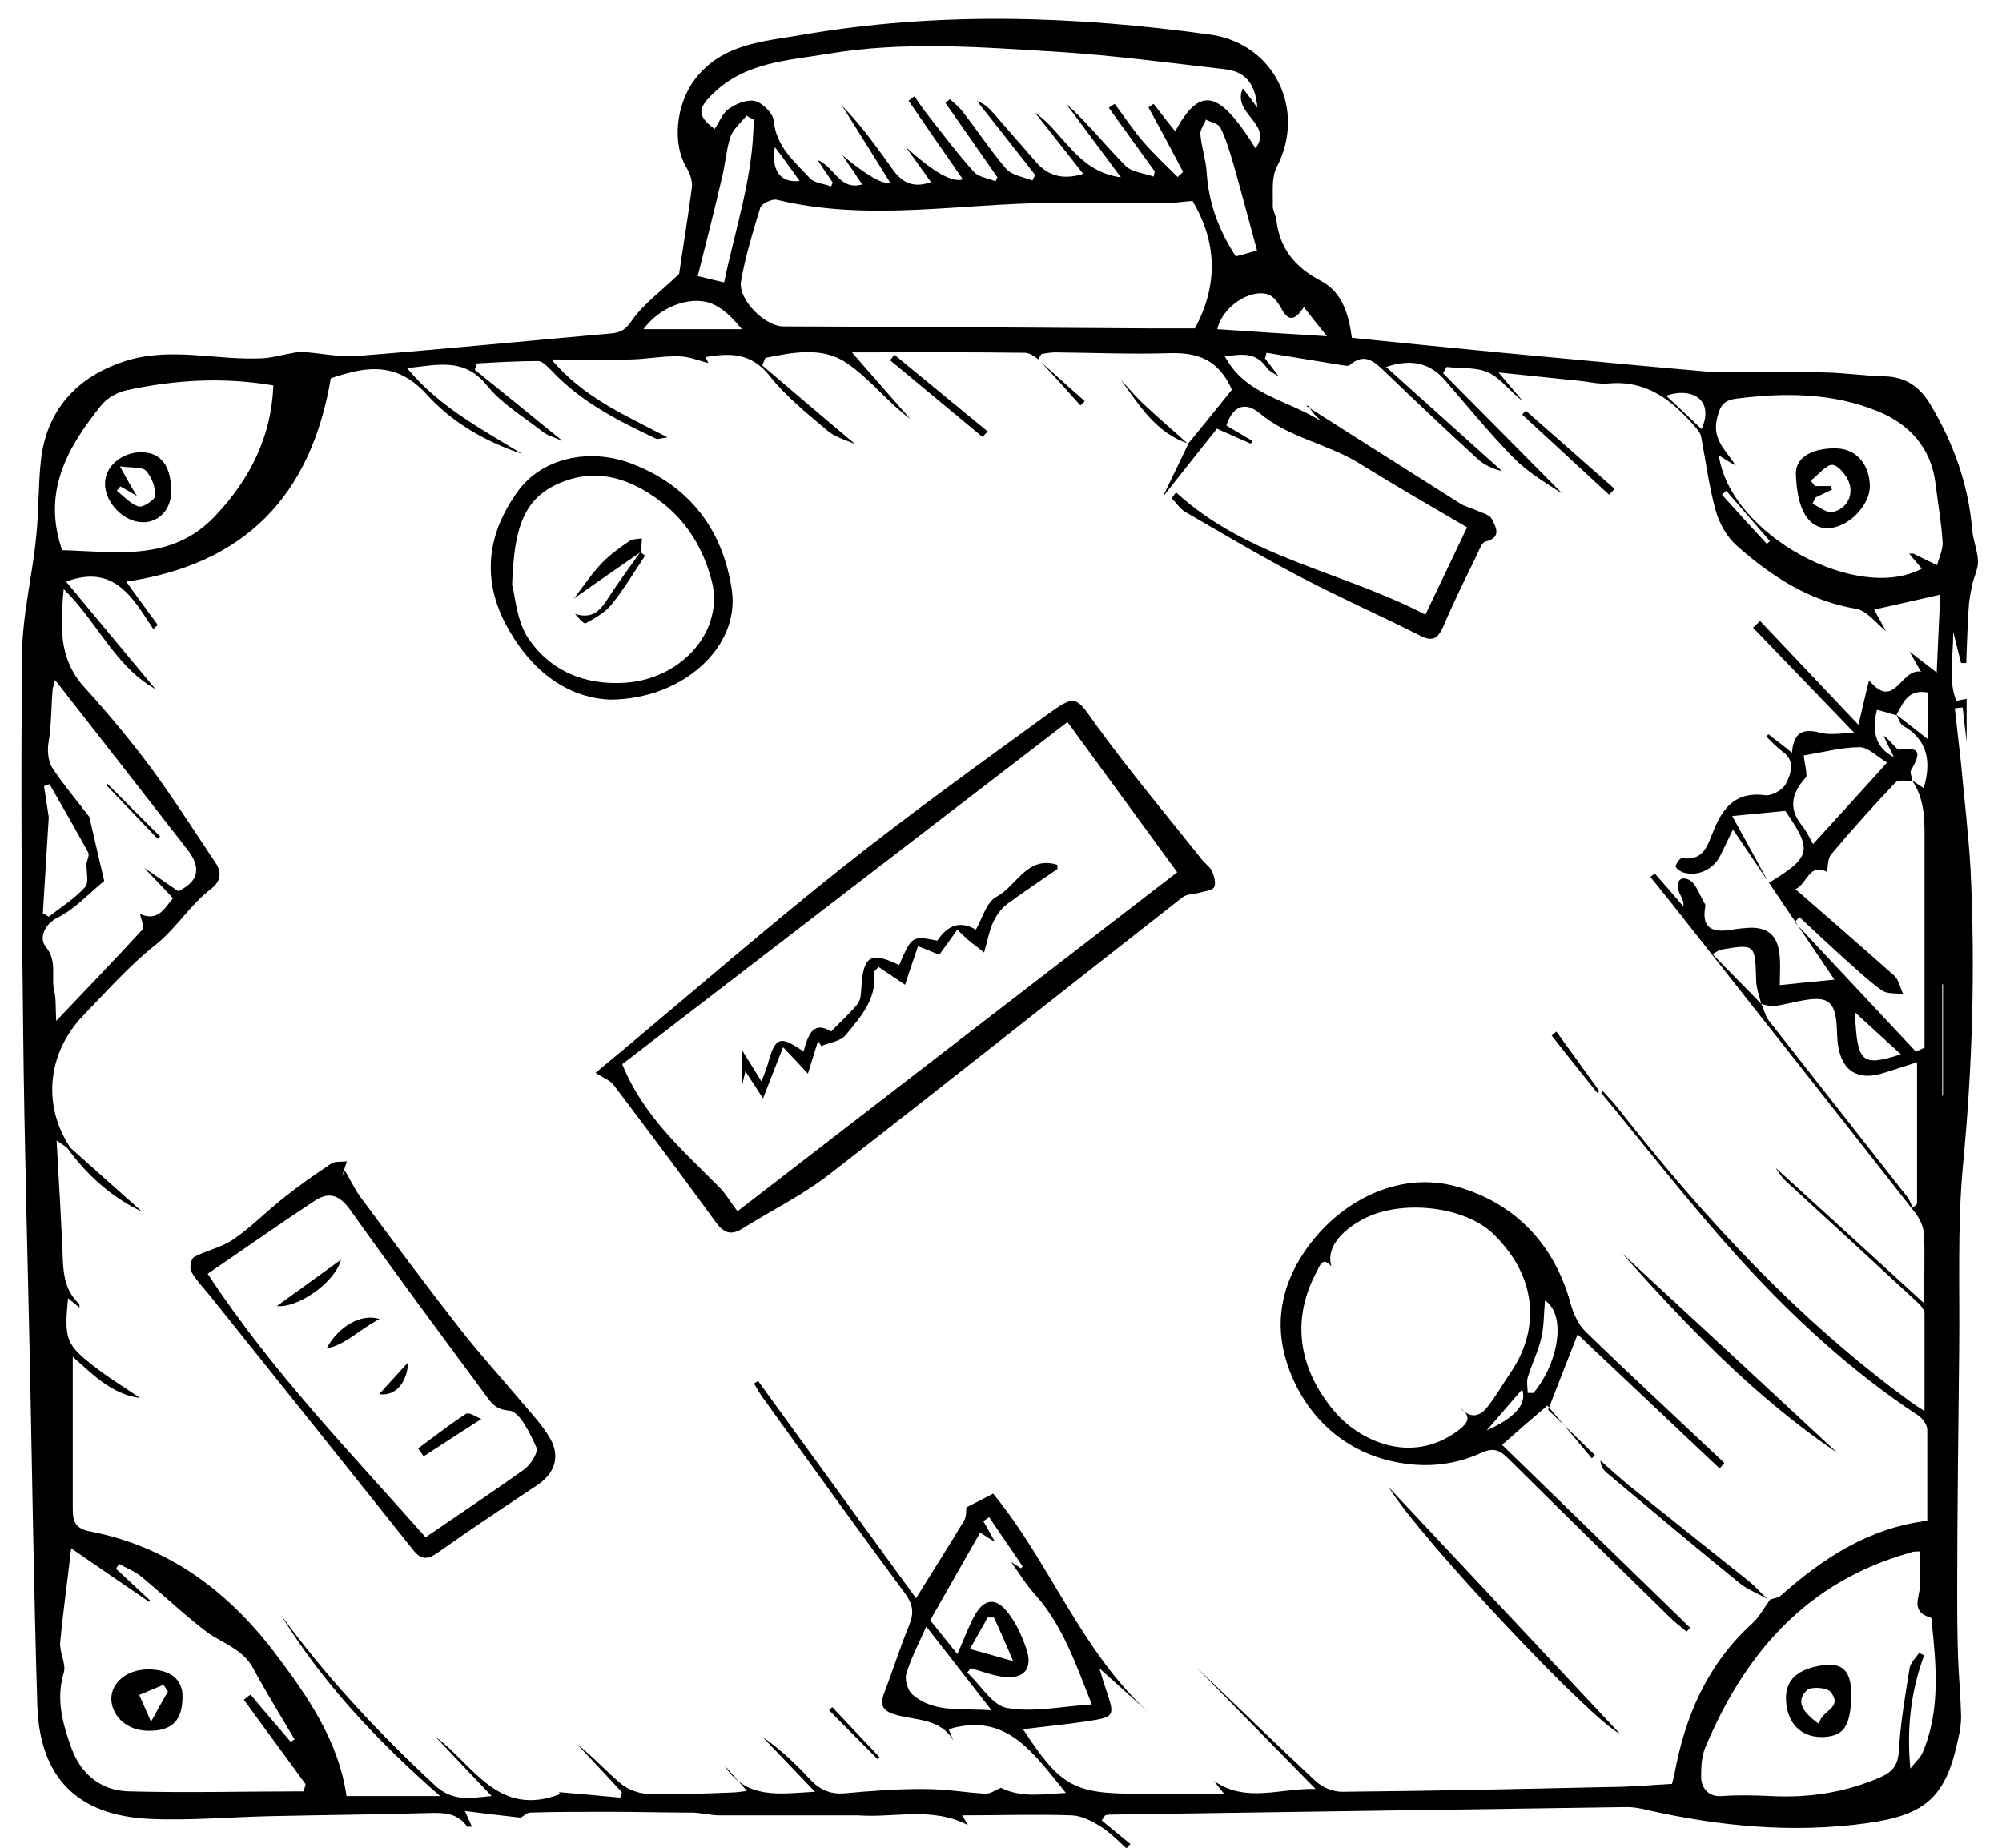
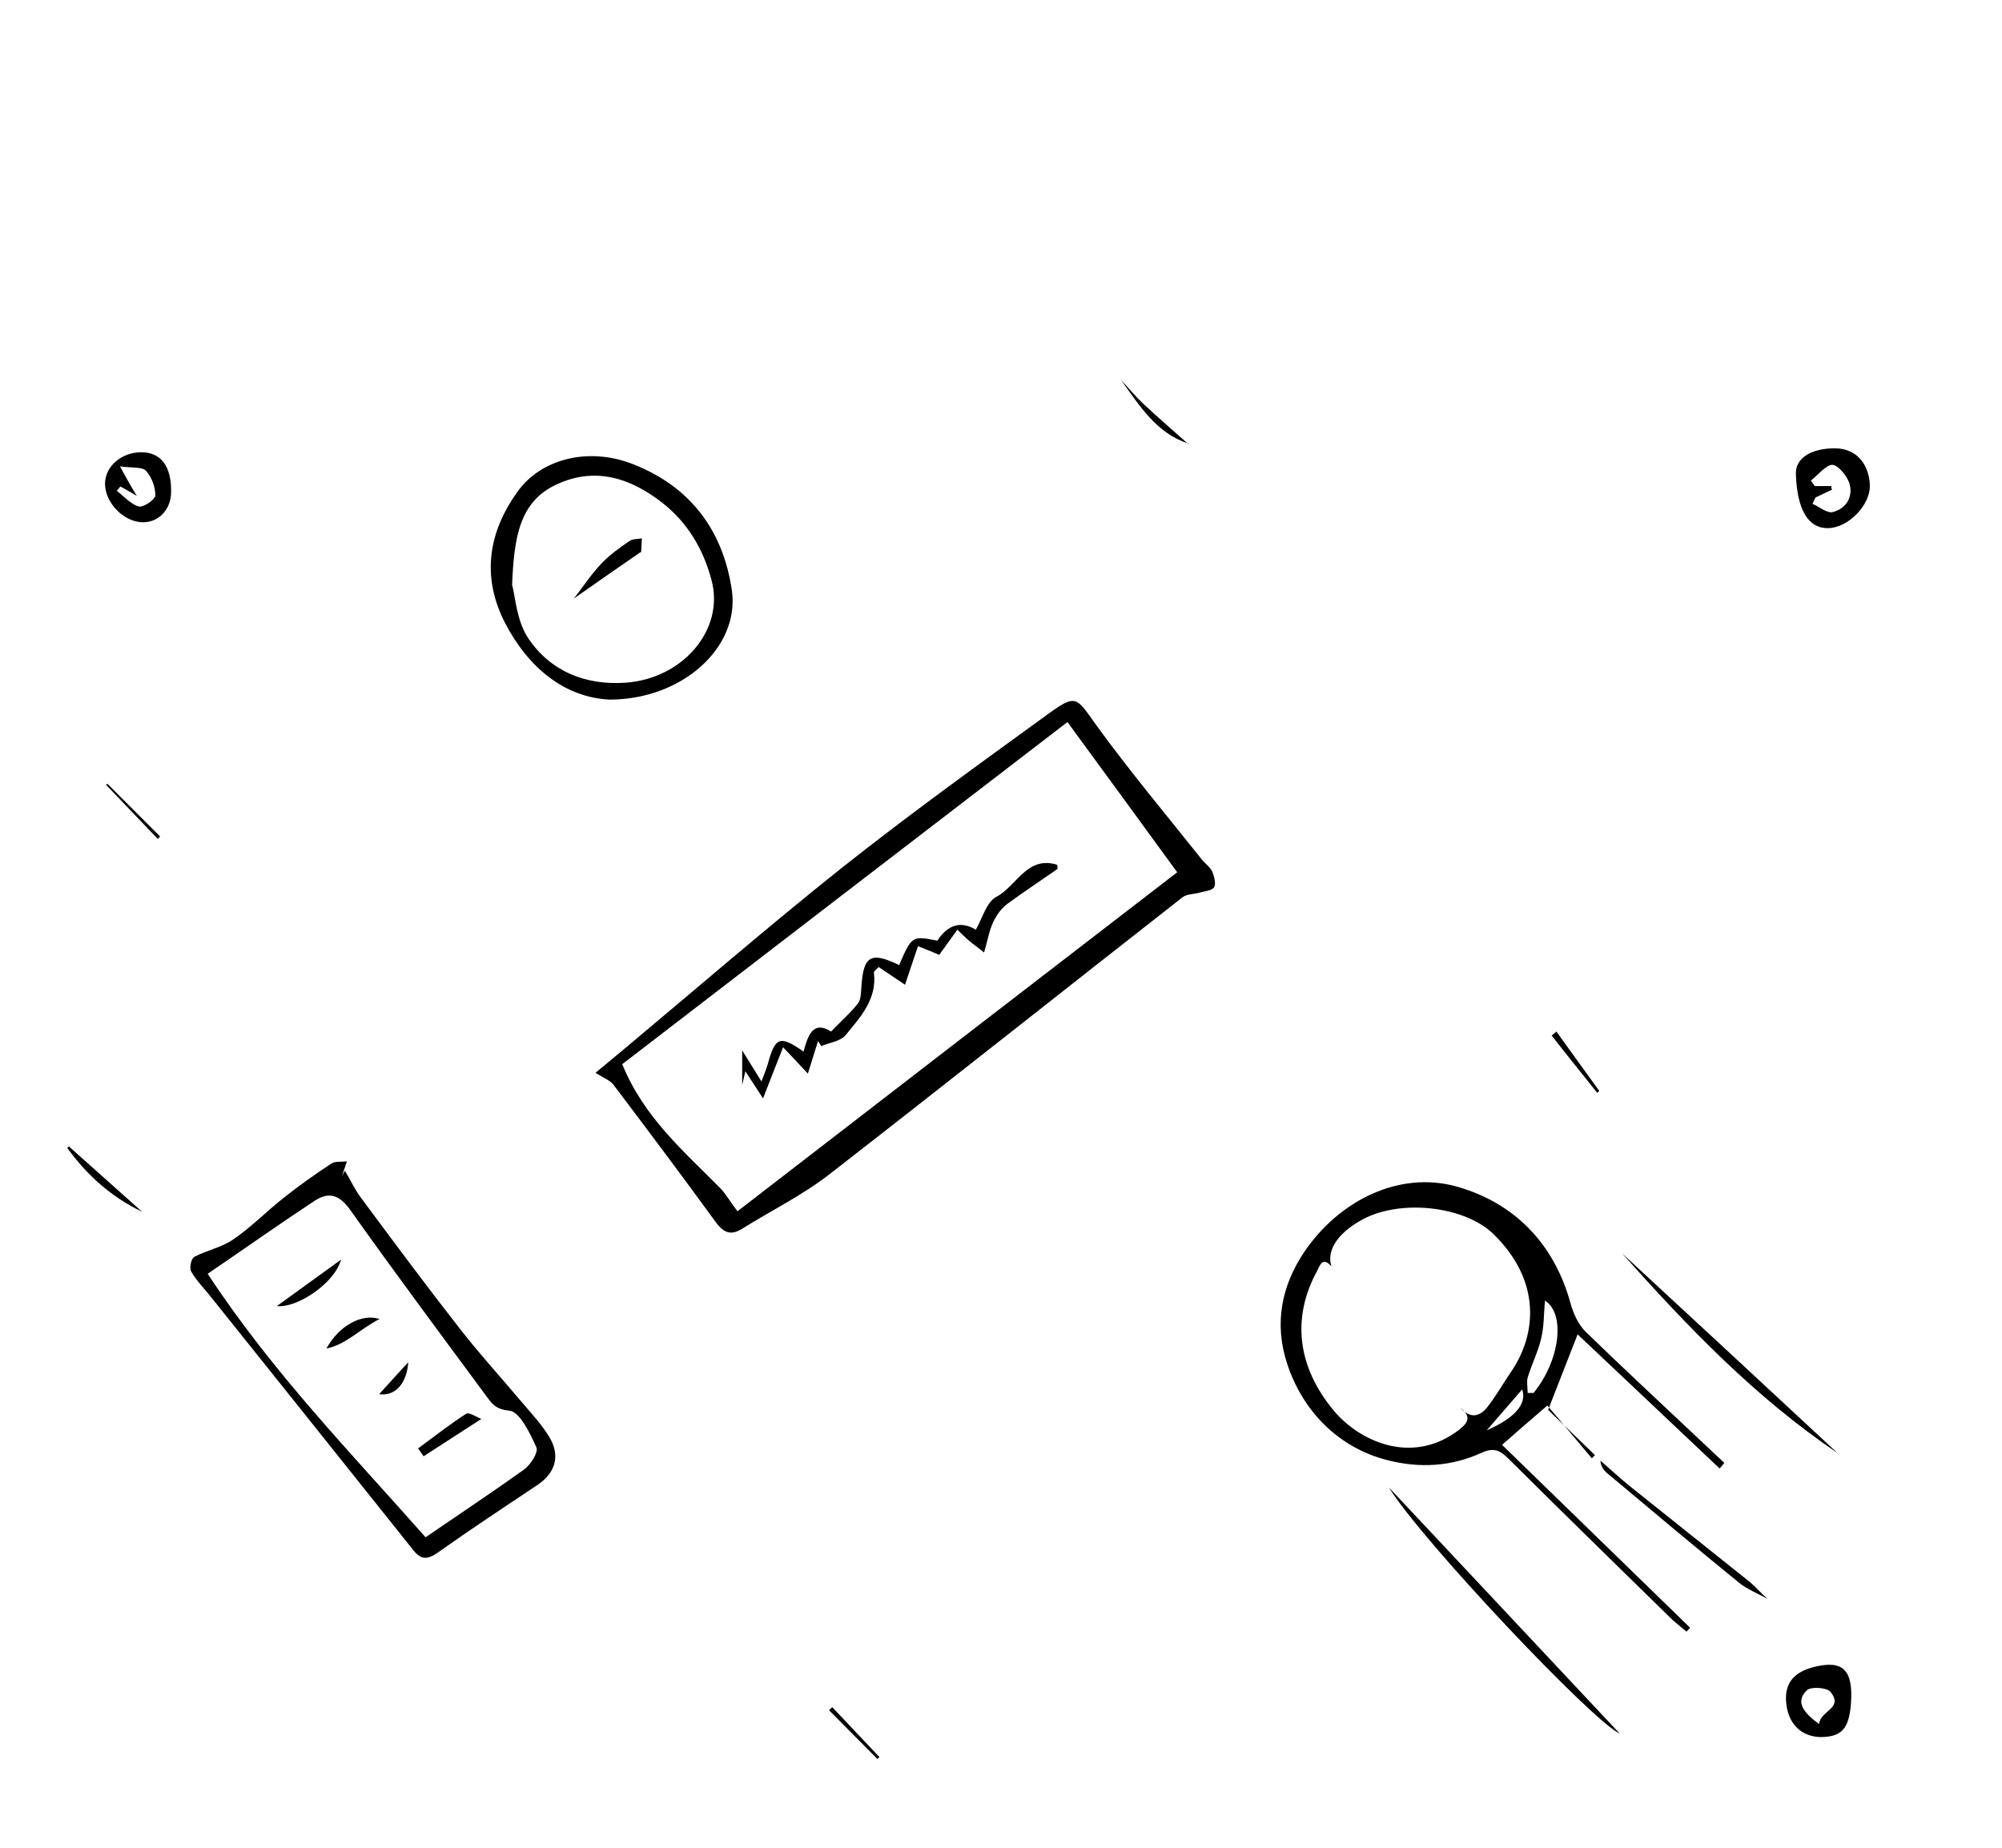
<svg xmlns="http://www.w3.org/2000/svg" id="Layer_1" version="1.1" viewBox="0 0 509 470">
-   <path d="M172.7,69.4c.9-6.3,2.2-14,3.2-21.7.2-1.5-.4-3.4-1.2-4.8-4-6.4-2.7-16.4,1.8-22.5,6.9-9.3,17.4-9.8,27.2-11.5,34.6-6,69.3-4.9,104-.1,16.3,2.3,24.5,19.1,16.9,33.7-1.4,2.7-.9,6.5-1,9.9,0,1.1.7,2.2.9,3.4.8,7.4,4.8,12.2,11.3,15.6,5.5,2.9,7.1,8.5,7.9,14.5,12.9,1.3,25.6,2.6,38.3,3.8,17.4,1.6,34.8,3.3,52.2,4.8,3.1.3,6.3.1,9.4.1,6.8,0,13.6-.1,20.4.1,5.1.1,10.3.9,15.4,1,5.2.2,8.7,2.7,11.3,7,5.9,9.8,9.7,20.3,10.7,31.8.2,2.8,1.4,5.5,1.5,8.3,0,2-1.1,4-1.5,6s-.8,4-.9,6.1c-.3,4.6-.4,9.1-.6,13.7h-1.3c-.6-2.2-1.1-4.4-2-7.9,0,6.7-1.3,12.5.8,17.5.9-.2,1.7-.3,2.6-.5v10.9c-.4-3.3-.7-6-1-8.7-.7.1-1.3.1-2,.2.5,4.7,1.1,9.5,1.6,14.2.8,8.9,1.9,17.9,2.4,26.8,1.2,25,.5,49.9-1.9,74.9-1.5,15.9-.8,32-1,47.9-.2,20.6-.5,41.2-.5,61.7s.7,20.6,1,30.9c0,1.6-.2,3.3-.6,5-3.1,15.2-8,20-23.4,22.1-18.9,2.6-37.5.8-56-3.4-1.6-.4-3.3-.7-4.9-.7-43.6.6-87.3,1.3-130.9,1.9-.6,0-1.2,0-1.8.2-.3.4-.6.9-.9,1.3,2.4,2,4.9,4,7.3,6-.3.4-.7.7-1,1.1-2.1-1.9-4.1-4-6.5-5.5-2.2-1.4-4.9-2.8-7.4-2.9-9.1-.3-18.3,0-27.9,0,.7,1.1,1.1,1.8,1.5,2.5-9.1-4.8-18.7-1.8-27.9-2.5-1.5,0-3.1,0-4.7,0h-30.6c-2.2,0-4.4-.6-6.7-.7-7.2,0-14.5-.2-21.7-.2s-13.1,0-19.7.2c-.9,0-1.8,1-2.4,1.3-4.3-.5-8.8-1-14.2-1.7.9,2,1.3,2.9,1.8,4-.6,0-1.1,0-1.2,0-2.3-3.3-5.5-3.6-9.2-3.5-13.5.4-26.9.5-40.4.8-10.4.2-20.9,1.2-31.3.7-18.3-.9-27.8-10.6-28.4-28.8-.9-29.1-1.3-58.3-1.9-87.4-.6-28-1.4-55.9-1.7-83.9-.4-31.8-.6-63.6-.3-95.4,0-10.2,2.6-20.3,3.6-30.5.7-6.4.5-13,1.2-19.4,1.4-12.8,9.2-21.4,21.5-25.3,11.6-3.7,23.2-.1,34.8-.7,2.5-.1,5-.9,7.5-1.3.9-.2,1.9-.3,2.8-.3,4.7.3,9.4,1.4,14,1,21.4-1.7,42.8-3.8,64.2-5.7,2.7-.2,3.9-1,5.6-3.5,3-4.2,7.5-7.4,11.9-11.7ZM482.2,181.9c-1.7-.5-3.3-1-5-1.4q-2.2,8.8,4.3,12c-1-2-1.8-3.7-2.6-5.4,1.8,1.1,3.1,3.6,4.1,3.5,6-.9,4.9,1.7,2.9,5.2-.4.6.2,1.8.3,2.7-1.5.1-3.5-.3-4.3.5-5.6,5.9-11.1,12-16.3,18.2-1,1.1-.8,3.2-1.1,4.5-4.5-2.4-5,3-8,4.4,8.6,7.5,16.9,14.7,25.1,22,1.2,1.1,1.5,3.1,2.3,4.7-1.9-.3-4.2,0-5.5-1-3.5-2.5-6.6-5.5-9.9-8.4-3.7-3.4-7.4-6.8-11-10.2-.4.4-.8.8-1.2,1.3,10.3,11,20.5,21.9,30.8,32.9.7-.3,1.5-.7,2.2-1,0-17,0-33.9,0-50.9,0-6,.4-11.9-3.2-17.1,1,.7,2.1,1.4,3,2,2-6.8,1-12.3-5.3-15.9-.8-.5-1.1-1.9-1.7-2.8,2.5,1.9,5,3.9,8.1,6.3v-11.9c-5.3-1-6.4,2.9-8.1,5.8ZM22,219.5c.2-.9.8-2.1.4-2.8-3.2-5.8-6.5-11.6-9.8-17.3-.5.2-1,.3-1.4.5.4,2.6.8,5.3,1.2,7.9-.5,8.1-1,16.3-1.5,24.4.5.3,1,.6,1.5.9,3.1-2.4,6.6-4.6,9.2-7.5,1.1-1.1.3-4,.4-6.1ZM26.5,224c-3.9,3.2-7.4,7.1-11.8,9.3-3.9,2-4.6,5.6-3.1,7.4,3.1,3.7,1.3,7.6,2.2,11.3.5,2.2.3,4.5.5,7.6,7.7-8.1,14.9-15.6,21.9-23.2.6-.6-.3-2.6-.6-4,4.8,2.1,6.3-1.7,8.4-4-2.6-2.8-5-5.2-7.3-7.7,3,2,5.9,4.1,8.6,5.9,5.8-2.7,5.5-6.5,2.4-10.5-11.1-14.3-22.2-28.5-33.7-43.2-.3,1.3-.5,1.8-.6,2.2-.4,4.7-.3,9.3-1.1,14-.3,1.9,0,4.4.9,6,2.9,4.4,6.3,8.4,9.5,12.6,1.3,5.4,2.5,10.9,3.8,16.3ZM253,392.1c-1.2-.7-2.4-1.5-3.8-2.4-4.3,7.5-8.4,14.8-12.7,22.3,2.3,2.9,4.6,5.7,6.9,8.6,1.7-3.7,2.8-7,4.5-10,2.2-3.8,5-4.5,7.9-1.1,2.4,2.8,4,6.4,5.2,9.9,1.7,5.2-.9,7.8-6.5,6.9-2.6-.4-5.1-1.4-7.7-2.1-.3.4-.6.8-.9,1.1,3.4,3.1,6.3,8.3,10.1,9,6.7,1.2,13.9-.4,21.6-.9-4.2-10.6-7.5-20.2-14.4-27.9-2.3-2.5-4.1-5.5-6.1-8.3.8.5,1.7,1.1,2.5,1.6.1-.2.3-.3.4-.5-2.8-4.2-5.7-8.3-8.5-12.5-.5.3-1,.7-1.5,1,1.1,1.8,2,3.6,3,5.3ZM447.8,255.3c-.5-2-1.3-4.1-1.3-6.1-.3-9.2-.2-9.2-9.1-7.7-.4.1-.7.4-2,1.1,4.3,4.5,8.4,8.5,12.4,12.7.7,1.4,1,3,1.9,4.2,11.7,14.9,23.4,29.8,35.1,44.7.7.8,1,1.9,1.5,2.9.4-.3.8-.7,1.1-1v-36c-3.5,1.1-6.3,2.1-9.1,2.9-5.9,1.7-9.8-.6-10.9-6.7-.4-2.1-.3-4.3-.5-6.5-.6-5-2.3-6.3-7.3-5.6-2.8.4-5.5,1.2-8.3,1.6-1.1.3-2.3-.3-3.5-.5ZM332.1,103.2c13,8.3,26,16.5,39.1,24.8,1.2.8,2.7,1.1,4,1.7,1.5.7,3.5,1.1,4.1,2.3,1,1.9,2.6,4.7-1.6,5.7-.9.2-1.6,2-2.1,3.2-3,6.1-6,12.2-8.7,18.5-1.4,3.2-2.9,3.8-6.1,2.1-9.9-5-20.1-9.5-30-14.7-10-5.2-19.7-11-29.4-16.6-1.4-.8-2.3-2.3-3.5-3.5.4-.5.7-1,1.1-1.5,18.2,16.7,42.4,20.1,63.4,31.1,3.6-7.6,7-14.6,10.6-22.2-9.4-5.5-18.6-10.8-27.6-16.4-8-4.9-17.7-6.4-25.1-12.6-3.7-3.1-6.9-1.9-8.5,3.1,2.2,1.3,4.4,2.6,6.6,3.9-.1.2-.2.5-.4.7-2.7-1.2-5.3-2.3-8.6-3.8-4.2,5.3-8.6,10.8-13.8,17.4,2.6-5.4,4.6-9.5,6.5-13.5h-.1c3.9-4.7,7.8-9.6,11.2-13.8-3.4-7.8-8.9-9.5-15.8-9.3-9.7.3-19.3-.1-29-.2-1.2,0-2.4.2-3.6.4-.3.5-.6.9-.9,1.4,4,3.5,7.9,7.1,11.9,10.6l-1.1,1.1c-3.3-3.7-6.6-7.4-10-11-1.1-1.1-2.7-2.4-4.1-2.4-14.6-.2-29.1-.1-44-.1,5.2,6,10,11.4,14.8,16.9-5.9-4.4-10.4-10.4-16.3-14.3-6.1-4.1-13.6-2.6-20.5-1.2-.3.6-.5,1.3-.8,1.9,7.9,6.7,15.7,13.4,23.7,20.1-2.2-1.1-5-1.7-7-3.4-5.2-4.4-10.6-8.7-14.8-14-4.7-5.9-10-5.9-16.3-4.8.5,1,.8,1.8.7,1.5-2.2-.5-4.9-1.7-7.6-1.7-4-.1-8.1.7-12.1.8-6.4.2-12.8,0-20.2,0,8.2,9.7,18.6,14.1,29.5,19.8-1.9.3-2.5.5-2.8.4-9.7-4.6-19.2-9.4-26.6-17.3-1-1-2.3-2.4-3.4-2.5-5.2,0-10.4.3-15.6.6-.2.5-.4,1.1-.6,1.6,7.3,5.9,14.6,11.8,22.3,18.1-2-.9-3.8-1.3-5.1-2.4-4.9-3.8-10.4-7.1-14.1-11.7-5.8-7.2-12.6-5.2-20.3-4.4,8.3,10,19,15.5,29.2,21.8-9.3-3.1-17.8-8-24.2-15.1-5.8-6.4-11.9-7.5-19.4-5.6-2,.5-3.9,1.1-5,1.5-5.1,30.2-22.1,47.3-52,51.7,2.7,3.8,5.4,7.4,8,11-.4.4-.8.7-1.1,1.1-5.2-7.9-9.9-16.7-22.2-12.1,7.6,9.1,15.1,18.2,22.7,27.3-10.3-5.8-14.7-17-23.3-25.4-.9,9.5-1.3,17.7,5.2,24.9,5.9,6.5,11.6,13.3,16.9,20.4,5.8,7.9,11.1,16.2,16.5,24.3,1.7,2.5,1.3,4.7-1.1,6.6-5.4,4.1-8.8,10-14.2,14.3-6.7,5.3-12.5,11.9-18.5,18.1-9,9.5-10.2,22.7-3.2,33.3,0,.1-.3.3-.4.4-.8-.6-1.7-1.2-3-2.1.6,10.7,1.2,20.7,1.6,30.8.2,4.2,1,7.9,4.2,10.8,0,.1,0,.5,0,.9-.9-.8-1.9-1.5-2.9-2.4-1,10.5-.6,11.8,7.1,17.7,3.6,2.8,7.5,5.1,11.2,7.7-7.3-1-12.1-6.1-17.1-10.5,0,13.2,0,25.9,0,38.7,0,3.4.8,5,4.4,5.7,19.6,3.8,34.6,14.8,46.6,30.4,8.6,11.3,16.6,22.8,18.6,36.9h23.8c-16.1-14.1-29.9-28.8-40.5-46.1,11.5,15.8,24.8,30,39.1,43.3,4.6,4.3,8.9,3.3,14.5,2.8-5.2-5.5-9.8-10.3-14.3-15.1,9.7,7.2,15.9,20.7,31.7,14.6-.3-.5-.6-1.1-.3-.5,4.8.4,10.2.9,15.6,1.4.1-.5.2-.9.4-1.4-3.8-4.1-7.6-8.2-11.4-12.2,4,3.1,7.3,6.8,11.1,10,1.8,1.5,4.6,2.6,6.9,2.6,7,.2,14.1,0,21.1-.3,1.2,0,2.4-.2,4.1-.4-2.2-2.5-4-4.6-5.8-6.6,5.6,8.9,14.1,7.3,23.1,6.8-4.8-5-9.1-9.5-13.3-13.9,4.5,3.1,8.4,6.8,12,10.7,2.4,2.6,5.1,3.9,8.8,3.6,6.5-.6,13.1-1.1,19.7-1.1s10.8.9,16.2,1.2c1.3,0,2.6-1,3.9-1.5,5.2,2.6,10.6,1.6,16.5,1.3-8.2-10-15-20.7-29.8-16.2.3.8.8,1.9,1.2,2.9-3.2-5.6-9.3-5.1-14.4-6.5-3.3-.9-4.5-2.2-3.2-5.6,2.2-5.7,4-11.5,6.3-17.1,1.3-3.1,1.1-5.3-.9-8.1-12.3-16.6-24.3-33.3-36.4-50.1-.8-1.1-1.4-2.3-2.1-3.4.3-.2.7-.4,1-.7,13.4,18.5,26.9,37,40.2,55.3,4.2-6.8,8.3-13.2,12.2-19.7.7-1.2.5-2.9.6-3.4,2.3-1.2,4.3-2.2,6.8-3.5,14.5,17.6,22.3,40,39.6,55.7-3.9-3.5-7.8-7-12.6-11.3.8,2.6,1.2,4,1.7,5.4,2.3,6.8,2.3,7-4.9,8.1-5.3.8-10.7,1.3-16.2,2,9.5,14.5,12.9,16.4,29,16.4h22.1c-1.4-1.8-2-2.5-2.6-3.3,8.1,5.8,17.1,1.8,25.9,2.1-10.1-10.3-20.2-20.6-30.3-30.9,10.1,9.6,20.1,19.4,30.3,28.9,1.7,1.6,4.6,2.8,6.9,2.7,22.5-.2,45-.7,67.5-1.2,5.4,0,10.8-.5,16.2-.8.3-1.2.5-1.8.6-2.4,2.7-14.8,8.4-28,19.7-38.3,1.9-1.7,3.1-4.1,4.7-6.2h0c.9-.3,2-.4,2.7-1,10.7-9.5,22.4-17.2,37.2-19,0-8,0-15.6,0-23.2,0-1.2-1.2-2.8-2.2-3.5-17.3-11.4-32.5-25.5-46.3-40.8-12-13.3-23-27.5-34.4-41.3.2-.1.3-.3.5-.4,1.2,1.4,2.5,2.7,3.6,4.1,21.9,27.9,45.7,53.8,74.5,74.8,1.1.8,2.3,1.6,3.6,2.4,0-8.6,0-16.7,0-24.8,0-1.2-1.4-2.5-2.4-3.4-11-10.2-22-20.3-33-30.4-.9-.8-1.5-1.9-2.5-3.3,12.6,11.5,24.7,22.5,37.8,34.5,0-6.8.2-11.9,0-17,0-2-.9-4.2-2.1-5.8-20.6-26.3-41.4-52.6-62.1-78.9-1.8-2.3-3.6-4.5-5.4-6.7.4-.3.7-.6,1.1-.9,1.2,1.4,2.5,2.8,3.7,4.2,1.2,1.4,2.4,2.8,3.6,4.2.2-1.5-.6-2.4-1-3.4-1-2.4-.2-4.6,2.4-3.4,1.9,1,2.8,4.1,4.1,6.2.1.2.1.7,0,1-.8,5,1.8,6.2,6.1,5.6,1.3-.2,2.6-.4,4-.5,5.7-.6,8.5,1.6,8.9,7.4.2,2.4,0,4.8,0,7.1,5.5-.6,10.1-1,13.9-1.4-8.5-12.6-17.2-25.4-25.8-38.2-.9,1.9-2.1,4.4-3.3,6.8-1.8,3.6-6.2,5.4-9.7,4-.7-.3-1.7-1.2-1.6-1.5.3-.8,1.2-2.1,1.7-2,5.6.8,6.5-3.5,8-7.1,2.4-5.9,5.8-9.9,13.1-8.9,1.7.2,4.6-1.4,5.3-3,1.2-2.4,2.5-5.7-.9-8.1-1.5-1.1-2.8-2.5-4.1-3.8.2-.2.3-.4.5-.6,1.9,1.5,3.8,2.9,6,4.7.4-5,2.6-6.3,7.1-5.1,2.5.7,5.4.1,8.8.1-9-9.3-17.4-18.1-25.8-26.8.6-.6,1.2-1.1,1.8-1.7,8.2,8.7,16.5,17.4,25,26.4,1-4.1,1.7-7.4,2.7-11.3,6.6,7.9,8-3.2,13.2-2.2-1.2-2.1-2.1-3.6-2.9-5.1,2,1.5,4,3.1,6.9,5.3.3-7.1.6-13.2.9-19.8-6.1,1.4-11.4,2.6-16.8,3.8,1,1.8,2,3.7,3,5.5-2.5-2-4.8-5.2-7.6-5.7-12-2-21.6-8.3-30.4-16.1-2.5-2.2-4.4-5.7-5.3-8.9-1.7-6.1-2.5-12.5-3.7-18.8-.1-.7-.7-1.5-1.2-2.1-5.9-6.9-12.4-12.3-22.3-11.4-2.2.2-4.5-.3-6.8-.6-6.7-.7-13.4-1.4-21.2-2.2,2.5,3,4.3,5.1,6.1,7.2-3.1-2.2-5.4-5.6-8.5-7.1s-7.2-1.1-10.8-1.5c-.3.5-.6,1.1-.9,1.6,10.1,10.2,20.2,20.4,30.3,30.6-4.4-2.8-9-5.6-12.6-9.3-6-6.2-11.5-12.9-17.2-19.5-3.7-4.3-8.5-5.6-15-3.4,10,9,19.7,17.7,29.5,26.5-2.4-.6-4.6-1.6-6.2-3.1-8-7.3-15.8-14.7-23.6-22.2-2.7-2.6-5.2-4.9-8.9-1.7-.4.4-1.5.1-2.3,0-6.3-1-12.6-2.1-18.9-3.1-.1.5-.2,1-.4,1.4,1.2,1.5,2.3,3,3.5,4.6-1.1-.7-2.4-1.3-3.1-2.3-2.8-4-6.4-3.3-10.6-2.8,5.3,9.9,15.7,10.9,24.7,16.6-2.3-2-2.8-3-3.4-4ZM303.2,51.1c-2.8.2-5.1.6-7.3.6-9.6,0-19.3-.2-28.9-.1-23.2.2-46.4,4.8-69.5-.8-1.2-.3-3.9,1-4.2,2-1.9,6.2-3.8,12.4-4.9,18.7-.8,4.7,6.1,11.5,10.8,11.5,31,.1,61.9.3,92.9.5h11.7c6.1-11.3,5.5-22.1-.6-32.4ZM253.1,46.1c.2-.3.3-.7.5-1-4.4-6.3-8.8-12.6-13.2-18.9.4-.3.7-.7,1.1-1,1.2,1.1,2.5,2.1,3.4,3.4,3.7,4.7,7,9.8,10.9,14.3,1.5,1.7,4.4,2.1,6.7,3,.2-.5.4-.9.7-1.4-4.9-6.3-9.9-12.6-14.8-18.8,1.9.6,3.1,1.9,4.2,3.1,3.6,4.1,7.2,8.3,10.8,12.4,3.3,3.8,7.3,4.5,12,3-4.2-5.3-8.2-10.5-12.3-15.6,7.4,5.1,10.7,15,21.9,16.5-5.1-6.8-9.5-12.8-14-18.8,5.5,4.9,10,10.7,15.1,15.8,1.6,1.7,4.7,1.9,7.2,2.8.1-.4.2-.9.3-1.3-3.9-5.4-7.8-10.8-11.7-16.2.5-.3,1-.7,1.5-1,2.5,3.3,4.7,6.7,7.4,9.8,2.7,3.1,5.7,5.9,8.6,8.8.5-.4.9-.8,1.4-1.3-1.4-2.7-2.9-5.4-4.3-8.1-1.5-2.8-3-5.5-4.5-8.3.4-.3.9-.6,1.3-.9,1.8,2.3,3.6,4.7,5.5,7,6.3-11.6,11.1-10.6,20.4,4.3,4.7-6.1-6.2-8.9-3.2-15.2,1.4,1.8,2.4,3.1,3.7,4.9-.6-6.2-3-9.2-8.3-9.8-14-1.6-28.1-3.5-42.2-4.4-19.6-1.2-39.3-2.8-58.8.5-10.2,1.7-20.8,2.1-29,10-4,3.8-4.3,5.7.3,9.1,1.2-1.8,2-4.1,3.7-5.2,1.9-1.3,4.7-2.4,6.6-1.9,1.9.5,4.5,3.1,4.7,4.9.6,6.7,5.3,10.5,9.3,14.8,1.2,1.2,3.5,1.3,5.3,2,.1-.3.3-.7.4-1-1.1-1.7-2.3-3.3-3.8-5.7,4.4,1.8,5.5,7.8,11.3,6.2-1.8-2.7-3.4-5.1-5-7.4q9.4,7.8,12.1,6.9c-4-6.4-8.1-13-12.2-19.5,5,5.1,9,10.8,13.1,16.5,2.4,3.3,5.4,4.4,9.5,2.9-2.2-3.1-4.3-6-6.4-8.9q10.6,9.6,14.5,8.2c-4.6-6.6-9.2-13.3-13.8-20,.5-.4,1-.8,1.5-1.1,1,1.4,1.9,2.8,2.9,4.1,4,5.1,7.9,10.3,12.2,15.1,1.1,1.3,3.6,1.6,5.5,2.4ZM73.9,442.9c.3-.2.6-.4,1-.6-3.6-6.1-7.3-12.1-10.6-18.2-2.6-4.8-7.7-6.2-11.7-9.1-5.8-4.4-11.1-9.5-16.8-14.2-1.6-1.3-3.7-2.1-5.5-3.1-.3.4-.6.8-.8,1.2,2.9,2.7,5.8,5.4,8.7,8.1,0,0-.2.2-.3.3-6.3-4.3-12.7-8.7-19.8-13.6-1,8.8-2.1,16.3-2.8,24-.2,2.5,1.6,5.5.9,7.7-2,6.7-.3,12.8,1.9,18.9,2.4,6.8,7.5,11,14.6,11.2,14.8.4,29.7,0,44.5,0,.2-.6.3-1.2.5-1.8-5.2-7.2-10.5-14.3-15.7-21.5.6-.4,1.1-.9,1.7-1.3,3.3,4,6.8,8,10.2,12ZM488.2,394.5c-1.2,0-1.9,0-2.5.3-26.2,7.3-42.1,25.5-52.2,49.7-.9,2.2-1,4.9-1,7.3s1.5,5.2,5.3,4.9c4.1-.3,8.3-.2,12.5,0,9.6.5,18.9-.9,27.8-4.8,3.4-1.5,4.5-3.3,4.7-7,.4-6.9,1.6-13.8,2.7-20.7.2-1.4,1.6-2.6,2.4-3.9.4.2.9.4,1.3.6-3.3,9-4.5,18.3-3.5,28.8,1.5-1.9,2.6-2.9,3.1-4,4.6-10.9,3.5-22.2,2.3-33.5,0-.3,0-.9-.3-.9-5.3-1.5-2.6-5.4-2.6-8.4v-8.4ZM437,115.8c2.9,20.2,35.2,37.6,51.6,28.8-1.1-1.3-2.1-2.5-3.2-3.8,1.1-.2,1.5.2,2.1.5,1.6.8,3.3,1.6,5,2.4.5-2,1.5-3.9,1.4-5.8-.3-5-1.2-9.9-1.8-14.9-1.1-9.1-6.6-15.1-14.6-18.4-11.7-4.8-24-4.8-36.3-3.2-3.4.5-4,2.3-4.7,5.2-1.2,5.3,2.5,8.1,4.8,11.8-1.3-.7-2.5-1.5-4.3-2.6ZM15.8,139.9c13.8.4,27.9,3,38.9-8.7,8.8-9.3,14.3-20.1,14.8-33.2-12.9-2.2-25.1-1.4-37.2,1.2-2.4.5-5.1,2-6.6,3.9-8.4,10.5-15.1,21.8-9.9,36.8ZM460.9,214.7c6.3-6.9,12.4-13.6,18.9-20.8-2.6-1.5-4.8-3.9-7-3.9-4.4,0-8.9,1.2-14.2,2.1,0,.7.4,2.3.6,4,0,.5.2,1.2,0,1.5-3.4,3.7-4.7,7.6-1.3,12,1.2,1.4,2,3.1,3.1,5.1ZM191.6,30.4c-.6-.3-1.2-.6-1.8-1-1.4,1.8-3.4,3.4-4.1,5.4-1.1,3.4-1.3,7.1-2.2,10.6-1.9,8.2-4,16.4-6.1,24.8,2.8.7,4.5,1.1,6.7,1.6,2.9-13.9,7.5-27.2,7.5-41.4ZM319.6,63.7c-2.1-7.6-4-15-6.1-22.3-.9-3-1.8-6.1-3.2-8.9-.5-1.1-2.5-1.4-3.7-2.1-.5,1.3-1.6,2.7-1.4,3.9.3,3.2,1.4,6.4,1.6,9.6.5,7.8,3.1,14.7,7.4,21.3,1.7-.5,3.4-.9,5.4-1.5ZM235.5,413.6c-2,4.5-3.9,8.1-5.1,12.1-.4,1.5.4,4.2,1.6,5.2,5.6,4.8,12.5,3.4,20.1,4-5.8-7.5-10.9-14-16.6-21.3ZM449.7,224.5c10.8-6.6,11.2-8.2,4.2-18.3-4.3.4-8.5.8-13.5,1.3,3.5,6.3,6.4,11.6,9.3,17ZM331.5,78.1c-2.3,3.5-4,3.7-5.8.2-.7-1.3-1.9-2.9-3.2-3.4-4.7-1.6-11.8,3.2-13,8.8,8.9.6,17.7,1.2,27.9,1.8-2.4-2.9-4-5-5.9-7.4ZM163.6,83.7h25c-2.5-3.1-5-5.5-7.9-6.6-5.6-2-13.2,1.2-17.1,6.6ZM483.3,268.1c-4.1-3.7-8.3-7.6-11.7-10.7.6,12.9,1.6,13.9,11.7,10.7ZM252.7,411.3h-1.6c-1.4,2.6-2.9,5.1-4.5,8,3.6,1,6.5,1.8,11,3.1-2-4.7-3.4-7.9-4.9-11.1ZM432.6,109.1c3.3-7.2-2.1-10.8-9-8.5,3.1,2.9,6,5.6,9,8.5ZM494,250.2c0,0,0,.1-.2.1v28.3h.2v-28.4ZM197,37.4c-1,6,1.5,9.2,6.3,8.6-2.1-2.9-4-5.6-6.3-8.6ZM449.2,138.3c.3-.2.5-.5.8-.7-3.7-4.3-7.4-8.5-11.1-12.8-.4.3-.8.7-1.1,1,3.8,4.2,7.6,8.4,11.4,12.5Z" />
  <path d="M151.4,272.8c2.9-2.4,5.3-4.4,7.7-6.4,18.3-15.3,36.3-30.9,54.9-45.7,16.9-13.4,34.5-26.1,52-38.8,7.7-5.6,7.5-4.8,12.8,2.6,8.5,11.7,17.8,22.8,26.8,34.1.8,1,2.1,1.9,2.6,3,.5,1.2,1,3.1.5,4-.6.9-2.4,1-3.8,1.4s-3.2.3-4.3,1.2c-29.9,23.4-59.6,47-89.6,70.3-6.9,5.4-14.9,9.3-22.4,14-2.8,1.7-4.6,1-6.6-1.7-8.5-11.7-17.2-23.3-25.9-34.8-.8-1.2-2.3-1.7-4.7-3.2ZM158.2,270.6c5.5,13.5,15.6,22.1,24.8,31.4,1.5,1.5,2.5,3.4,4.5,6,36.9-28.5,74.4-57.4,111.8-86.2-9.3-12.7-18.2-25-27.9-38.2-37.8,29-75.6,58.1-113.2,87Z" />
  <path d="M437.2,373.4c-12.2-11.5-24.4-23.1-36.1-34.1-2.3,6-4.8,12.2-7.5,19.2,3.4,3.3,7.7,7.4,11.9,11.5-.3.3-.5.6-.8.8-3.8-4.5-7.5-9-11.3-13.4-4.8,4.1-8,6.9-11.5,10,16,15.6,31.9,31,47.8,46.5-.3.3-.6.7-.9,1-1.4-1.2-2.9-2.3-4.3-3.7-13.7-13.4-27.4-26.8-41-40.3-2.1-2.1-3.7-2.9-6.8-1.5-7.6,3.5-15.7,4-23.9,1.9-12.3-3.1-21.6-12.3-25.6-24.7-3.3-10.2-1.3-19.7,4.3-28.1,8.7-13,24-20.9,38.8-16.8,14.6,4.1,24.8,14.4,29,29.7.7,2.6,2,5.4,3.8,7.2,10.4,10.1,21,19.9,31.6,29.9,1.2,1.2,2.5,2.3,3.7,3.5-.4.5-.8,1-1.2,1.4ZM338.5,322c-2.3-2.6-2.9-.2-3.7,1.3-6.4,11.8-5,24.3,4.4,35.5,6.2,7.4,19.5,14,31.6,4.9,2.6-2,3.3-3.5.5-5.7,2.5,2.8,5,2.3,7-.4,2.1-2.7,3.8-5.7,5.7-8.5,6.9-9.9,7.8-23.6-4.4-35.4-7.5-7.2-24.4-9-34.1-3.1-5.7,3.4-8.2,7.5-7,11.4ZM388.4,354.2c.5,0,1,0,1.5,0,6.7-8.2,8.2-20.1,2.9-23.5-.3,3.2-.2,6.6-1,9.8-.8,3.3-2.4,6.5-3.4,9.8-.3,1.1,0,2.5,0,3.8ZM387,353.3c-3.1,3.6-5.8,6.7-9,10.4,7.1-3.1,10.3-6.7,9-10.4Z" />
  <path d="M87.7,297.7c1.4,2.3,2.5,4.8,4.1,6.9,8.3,11.2,16.7,22.5,25.3,33.5,5,6.4,10.5,12.4,15.7,18.6,2.4,2.8,4.9,5.5,6.8,8.6,3,4.9,1.6,9.3-3.1,12.4-8.4,5.6-16.9,11.2-25.2,17.1-2.6,1.8-4.2,1.9-6.2-.6-17.2-21.6-34.5-43.2-51.7-64.7-1.6-2-3.5-3.9-4.8-6.2-.5-.9,0-3.3.8-3.7,3.2-1.7,7-2.4,10-4.5,4.5-3.1,8.4-7.1,12.7-10.5,3.9-3.1,8-6,12.1-8.7,1-.7,2.7-.4,4-.6-.4,1.3-.9,2.6-1.3,4,.2-.6.5-1.1.8-1.6ZM108.2,390.9c8.6-5.9,16.9-11.4,25-17.2,1.7-1.2,3.7-4.4,3.2-5.6-1.6-3.6-4.3-9.2-6.9-9.4-3.6-.3-4.6-2-6-3.9-11.6-15.7-23.2-31.3-34.5-47.2-2.8-3.9-5.5-4.6-9.1-2.2-9.1,6-18,12.3-27.1,18.5,16.5,25.1,36.5,45.6,55.4,67Z" />
  <path d="M155.1,177.9c-11.3-.5-20.6-7.8-26.7-19.5-6-11.7-4.3-23,3.2-33.4,6-8.4,18-11.3,29-7.1,14.9,5.7,23.3,17,25.5,32.4,1.9,14.2-12.4,27.5-31,27.6ZM130.2,148.7c.8,2.8,1.1,9.1,4.1,13.6,5.6,8.3,14.4,12,24.7,11.3,14.6-1,25.3-13.5,21.9-26.1-2.1-7.9-6.1-14.7-12.7-19.8-8-6.2-16.9-9-26.5-4.6-9.6,4.3-11,13.4-11.5,25.6Z" />
  <path d="M353.1,378.2c19.3,20.6,39.5,42.1,58.7,62.6-6.7-2.9-50.4-49.1-58.7-62.6Z" />
  <path d="M412.4,318.7c18.5,17.1,36.2,33.5,54.8,50.8-21.2-14.4-37.9-31.9-54.8-50.8Z" />
  <path d="M449.4,406.6c-2.4-1.4-5.1-2.4-7.2-4.1-11.3-9.2-22.5-18.6-33.7-28-.8-.7-1.5-1.6-1.6-3.1,2.5,2.2,5,4.5,7.6,6.6,10.1,8.1,20.2,16.1,30.3,24.2,1.7,1.4,3,3,4.6,4.4-.1,0,0,0,0,0Z" />
-   <path d="M249.8,111.1c-7.8-6.5-15.7-13-23.5-19.5.4-.5.7-.9,1.1-1.4,7.9,6.5,15.8,13,23.7,19.5-.5.5-.9,1-1.3,1.4Z" />
-   <path d="M409.1,125.8c-7.4-6.8-14.7-13.6-22.1-20.4.3-.3.6-.6.9-1,7.5,6.6,15.1,13.3,22.6,19.9-.5.6-.9,1-1.4,1.5Z" />
  <path d="M17.5,291.5c6.2,5.5,12.4,11.1,18.6,16.6-7.8-3.7-14-9.3-19-16.2,0,0,.3-.3.4-.4Z" />
  <path d="M302.2,112.8c-8.2-2.6-12.5-9.7-17.2-16.2,1.8,1.9,3.5,4,5.4,5.8,3.8,3.6,7.8,7,11.7,10.5-.1.1.1,0,.1,0Z" />
  <path d="M406.1,277.9c-3.9-4.9-7.8-9.7-11.6-14.6.4-.3.8-.6,1.2-1,3.6,5,7.3,10.1,10.9,15.1-.2.2-.3.3-.5.5Z" />
  <path d="M223.6,446.8c-4-4.2-8-8.5-12-12.7-.3.3-.6.5-.8.8,4.1,4.1,8.2,8.3,12.3,12.4.1-.2.3-.3.5-.5Z" />
-   <path d="M37.7,440.1c-5.3,0-9.3-3.6-9.4-8.1,0-4.2,4-7.5,9.4-7.5s8.8,2.4,8.7,7c0,6-2.7,8.7-8.7,8.6ZM42.7,430.1c-.4-.6-.8-1.1-1.1-1.7-2.1.9-4.1,1.7-6.2,2.6.9,2,1.7,3.9,3,6.8,1.9-3.5,3.1-5.6,4.3-7.7Z" />
  <path d="M470.6,433.2c-.5,6.3-2.3,8.4-7.5,8.5-4.8,0-8.2-3-8.9-8.1-.7-5.2,1.5-8.3,6.9-9.7,7.5-1.9,10.1.7,9.5,9.3ZM462.5,438.4c.3-3.5,6.3-3.9,2.9-8.2-.9-1.1-5-1.4-6-.4-3,2.9-1,5.6,3.1,8.6Z" />
  <path d="M464.8,134.3c-5,.1-7.9-4.6-8.2-13.7-.2-4,3.7-6.6,9.9-6.6s8.9,5,8.9,9.7-5.4,10.5-10.6,10.6ZM461.6,126.5c-.3.5-.5,1.1-.8,1.6,1.8.8,3.8,2.5,5.2,2.1,3.5-.9,5.2-4,4.2-7.3-.6-1.9-2.9-4.7-4.4-4.7s-3.6,2.6-5.4,4c.3.5.7.9,1,1.4h4.2c0,.3,0,.6.2.9-1.4.7-2.8,1.3-4.2,2Z" />
  <path d="M43.5,125.1c0,4.5-3.2,7.8-7.3,7.7-4.8-.1-9.5-5-9.5-9.8,0-4.4,4.2-8,9.2-8,5,0,7.7,3.5,7.6,10.1ZM30.6,123.7c-.3.4-.6.7-.9,1.1,1.8,1.4,3.5,3.4,5.6,4,1.1.3,4.2-1.8,4.2-2.8,0-2.1-.9-4.7-2.4-6.3-.9-1-3.4-.7-6.6-1.1,1.8,3.3,2.7,4.9,4.3,7.5-2-1.2-3.1-1.8-4.2-2.4Z" />
  <path d="M40.1,213.3c-4.4-4.6-8.7-9.1-13.1-13.7,0-.1.2-.2.3-.3,4.5,4.5,8.9,8.9,13.4,13.4-.1.2-.3.4-.6.6Z" />
  <path d="M238.3,239.2q4.1-6.2,9.8-2.8c1.7-2.9,2.7-7.1,5.3-8.4,5.1-2.7,7.7-10.5,15.4-8.1,0,.5.2,1,0,1.1-4.3,3-8.7,5.9-12.9,9-1.4,1.1-2.6,2.8-3.4,4.5-1,2.2-1.4,4.6-2.3,7.7-1.7-1.4-2.8-2.1-3.7-2.9-1-.8-1.9-1.8-3.1-2.9-1.6,2.2-3,4.2-4.6,6.4-1.6-.7-3.1-1.3-5.4-2.2-1.1,3.3-2.2,6.4-3.3,9.8-2.4-1.6-4.5-3-6.7-4.5-.7.7-1.3,1.1-1.2,1.5.8,6.7-3.5,11.3-7.2,15.8-1.3,1.6-4.1,1.9-6.2,2.8-.3-.4-.5-.8-.8-1.3-.8,2.4-1.5,4.9-2.6,8.3-2.4-2.6-4.1-4.4-6.3-6.7-1.7,4.2-3.1,7.9-5.1,13-2-3.1-3.2-4.9-4.5-6.9-.2.7-.3,1.5-.8,3.5v-8.8c1.9,3.1,3.2,5.1,4.9,7.9.7-1.8,1.2-3.1,1.6-4.4,1.9-7,3.1-7.4,9.1-3.2,1.1-4.1,2.4-8,7-5.1,2.5-2.6,4.9-4.7,6.8-7.1.8-1,.8-2.8.9-4.2.5-8,2.4-9.1,9.6-5.6,3.2-7.4,3.3-7.5,9.7-6.2Z" />
  <path d="M122.4,360.8c-5.4,3.5-10.1,6.5-14.7,9.5-.5-.7-1-1.4-1.4-2,4.1-3,8-6.1,12.2-8.8.8-.5,2.7.9,3.9,1.3Z" />
  <path d="M70.4,332.1c5.5-4,10.4-7.5,16.3-11.8-1.6,6-11.2,12.4-16.3,11.8Z" />
  <path d="M83,342.9c3.1-5.7,8.9-9,13.5-7.5-5.1,2.6-8.5,6.5-13.5,7.5Z" />
-   <path d="M96.4,354.5c2.4-2.6,4.5-5,7.4-8.1-.4,5.6-3.5,8.7-7.4,8.1Z" />
+   <path d="M96.4,354.5c2.4-2.6,4.5-5,7.4-8.1-.4,5.6-3.5,8.7-7.4,8.1" />
  <path d="M162.7,140.5c-5.4,3.7-10.8,7.5-16.8,11.7,2.5-3.2,4.5-6.3,7.1-9,2-2.1,4.5-3.9,7-5.6.8-.6,2.1-.5,3.2-.7-.1,1.2-.1,2.4-.2,3.5-.1,0-.3.1-.3.1Z" />
-   <path d="M162.7,140.5h.2c.4.2,1.1.8,1.1.8-2.8,4.2-5.4,8.6-8.6,12.5-1.6,2-4.2,3.4-6.5,4.7-.4.2-1.8-1.3-2.7-2.4,5,1.6,6.9-1.6,9-4.9,2.3-3.5,5-7.1,7.5-10.7Z" />
</svg>